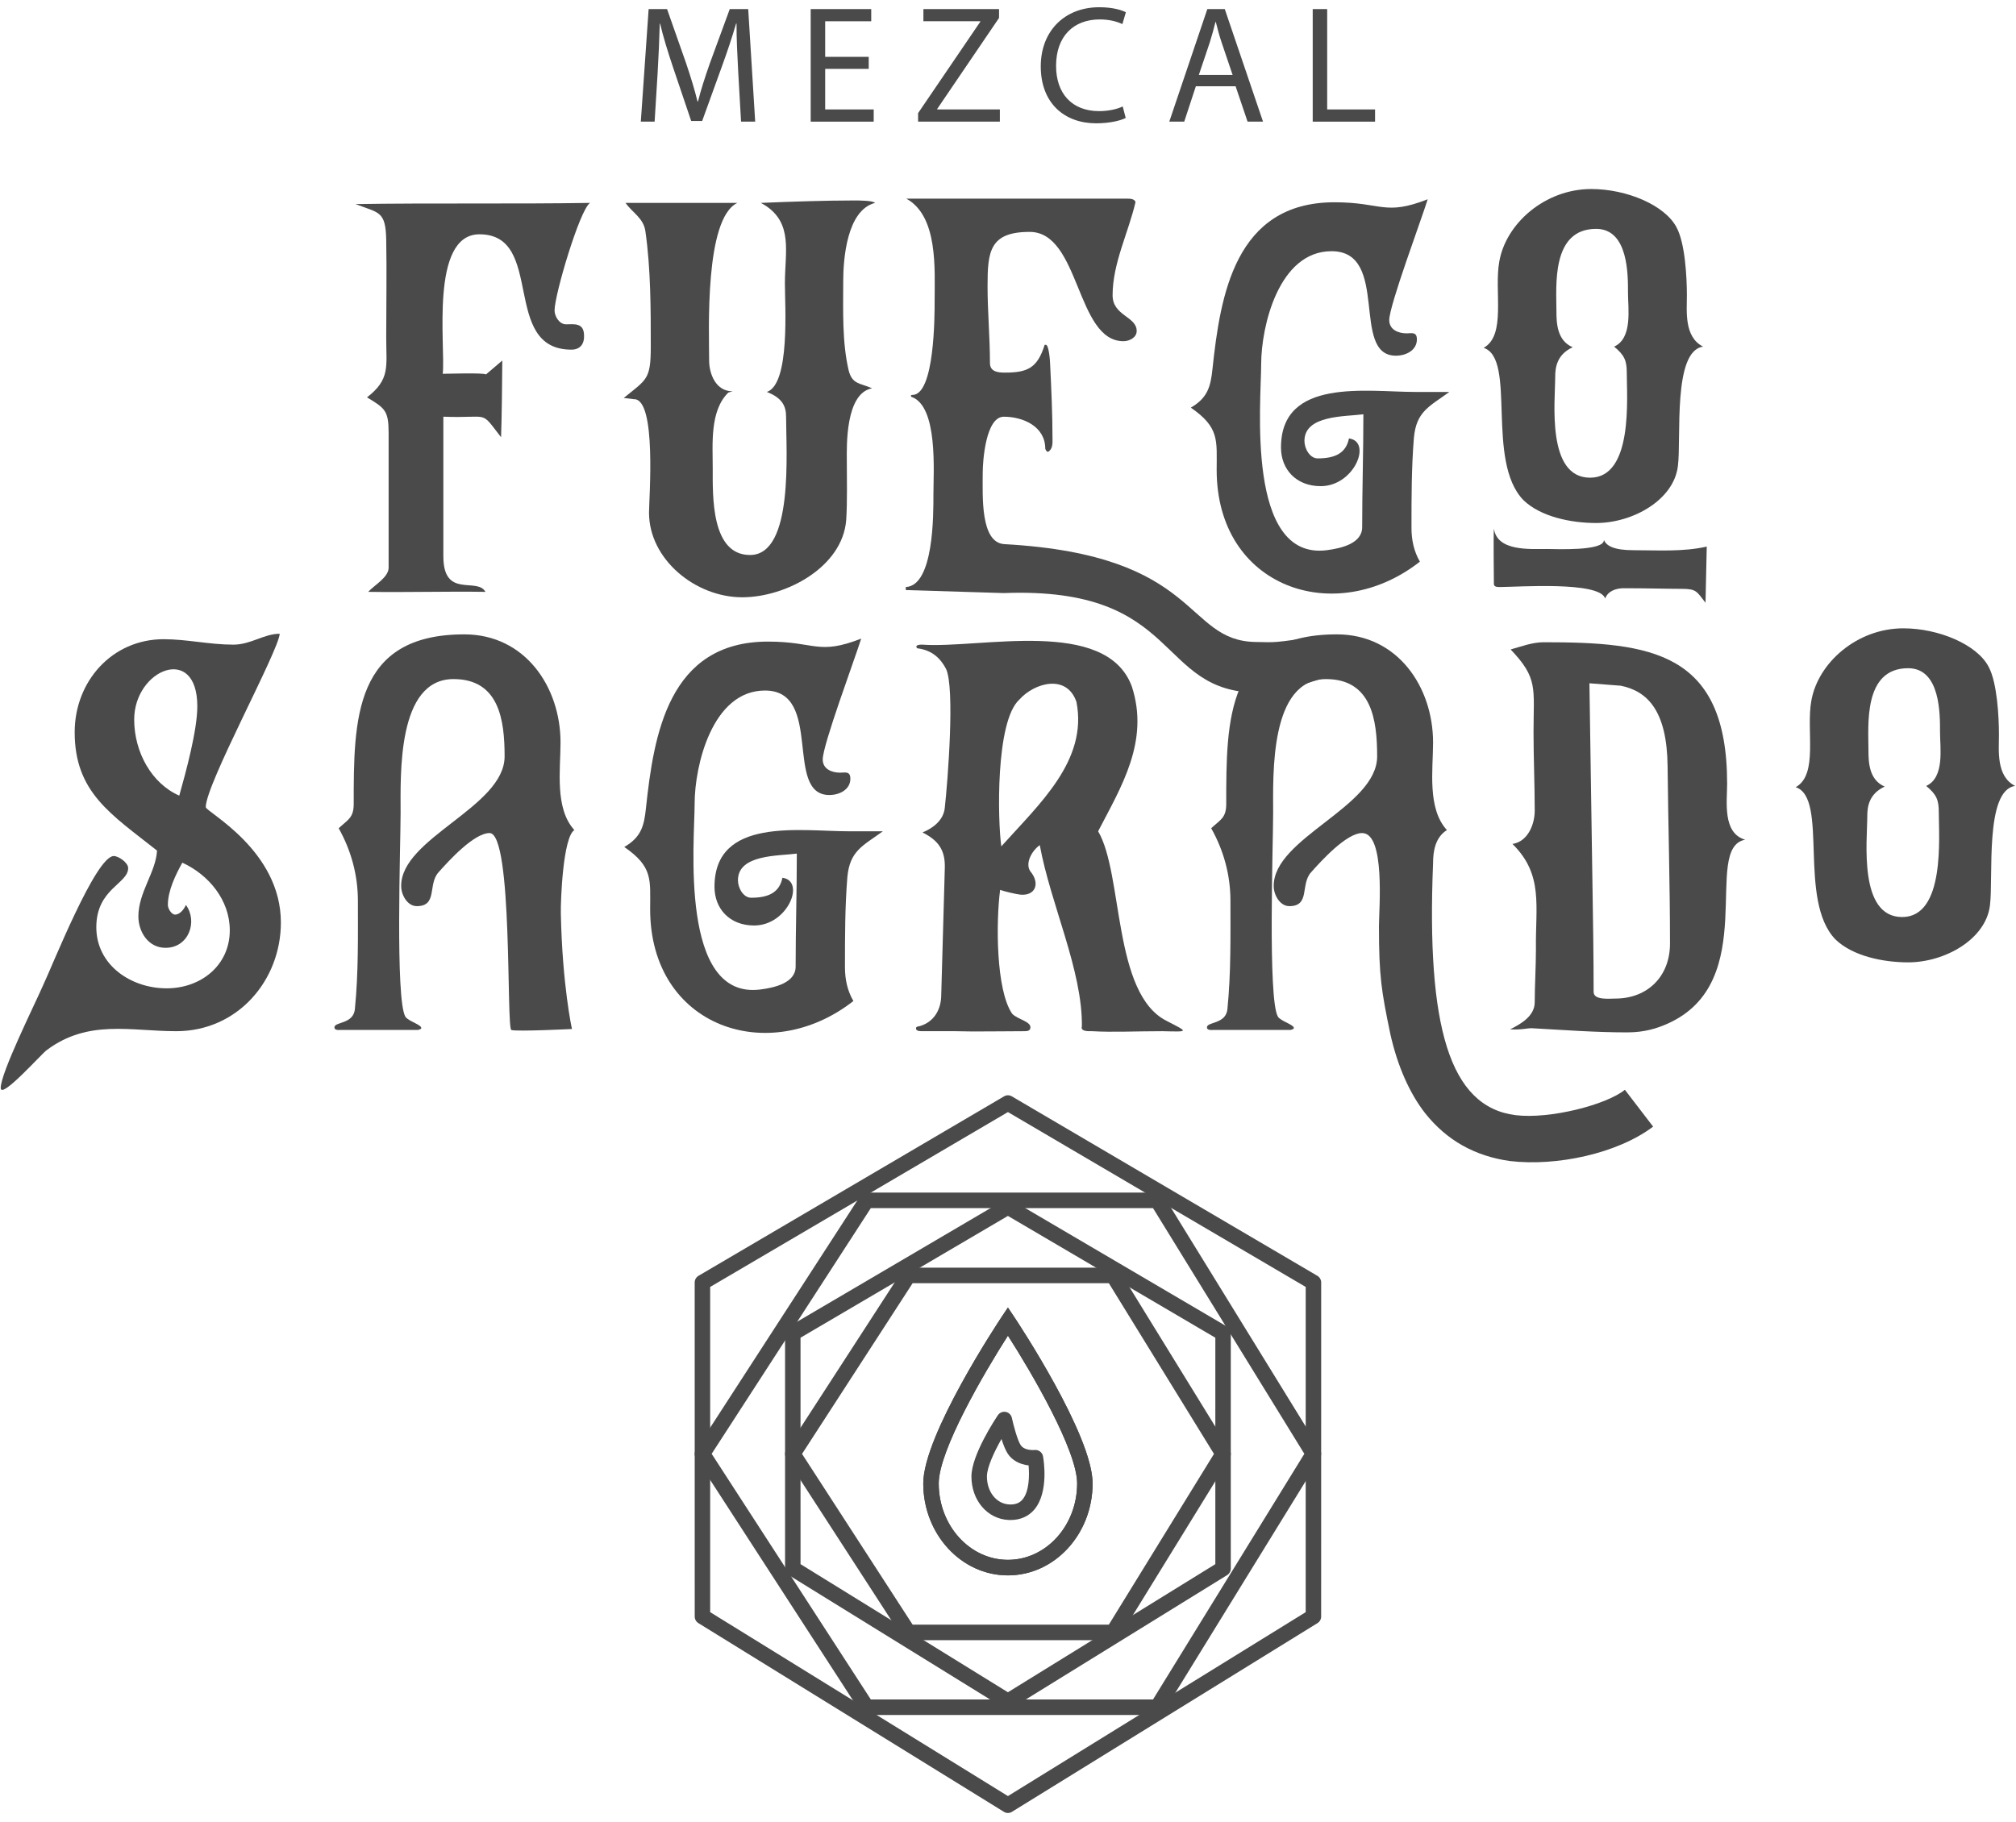
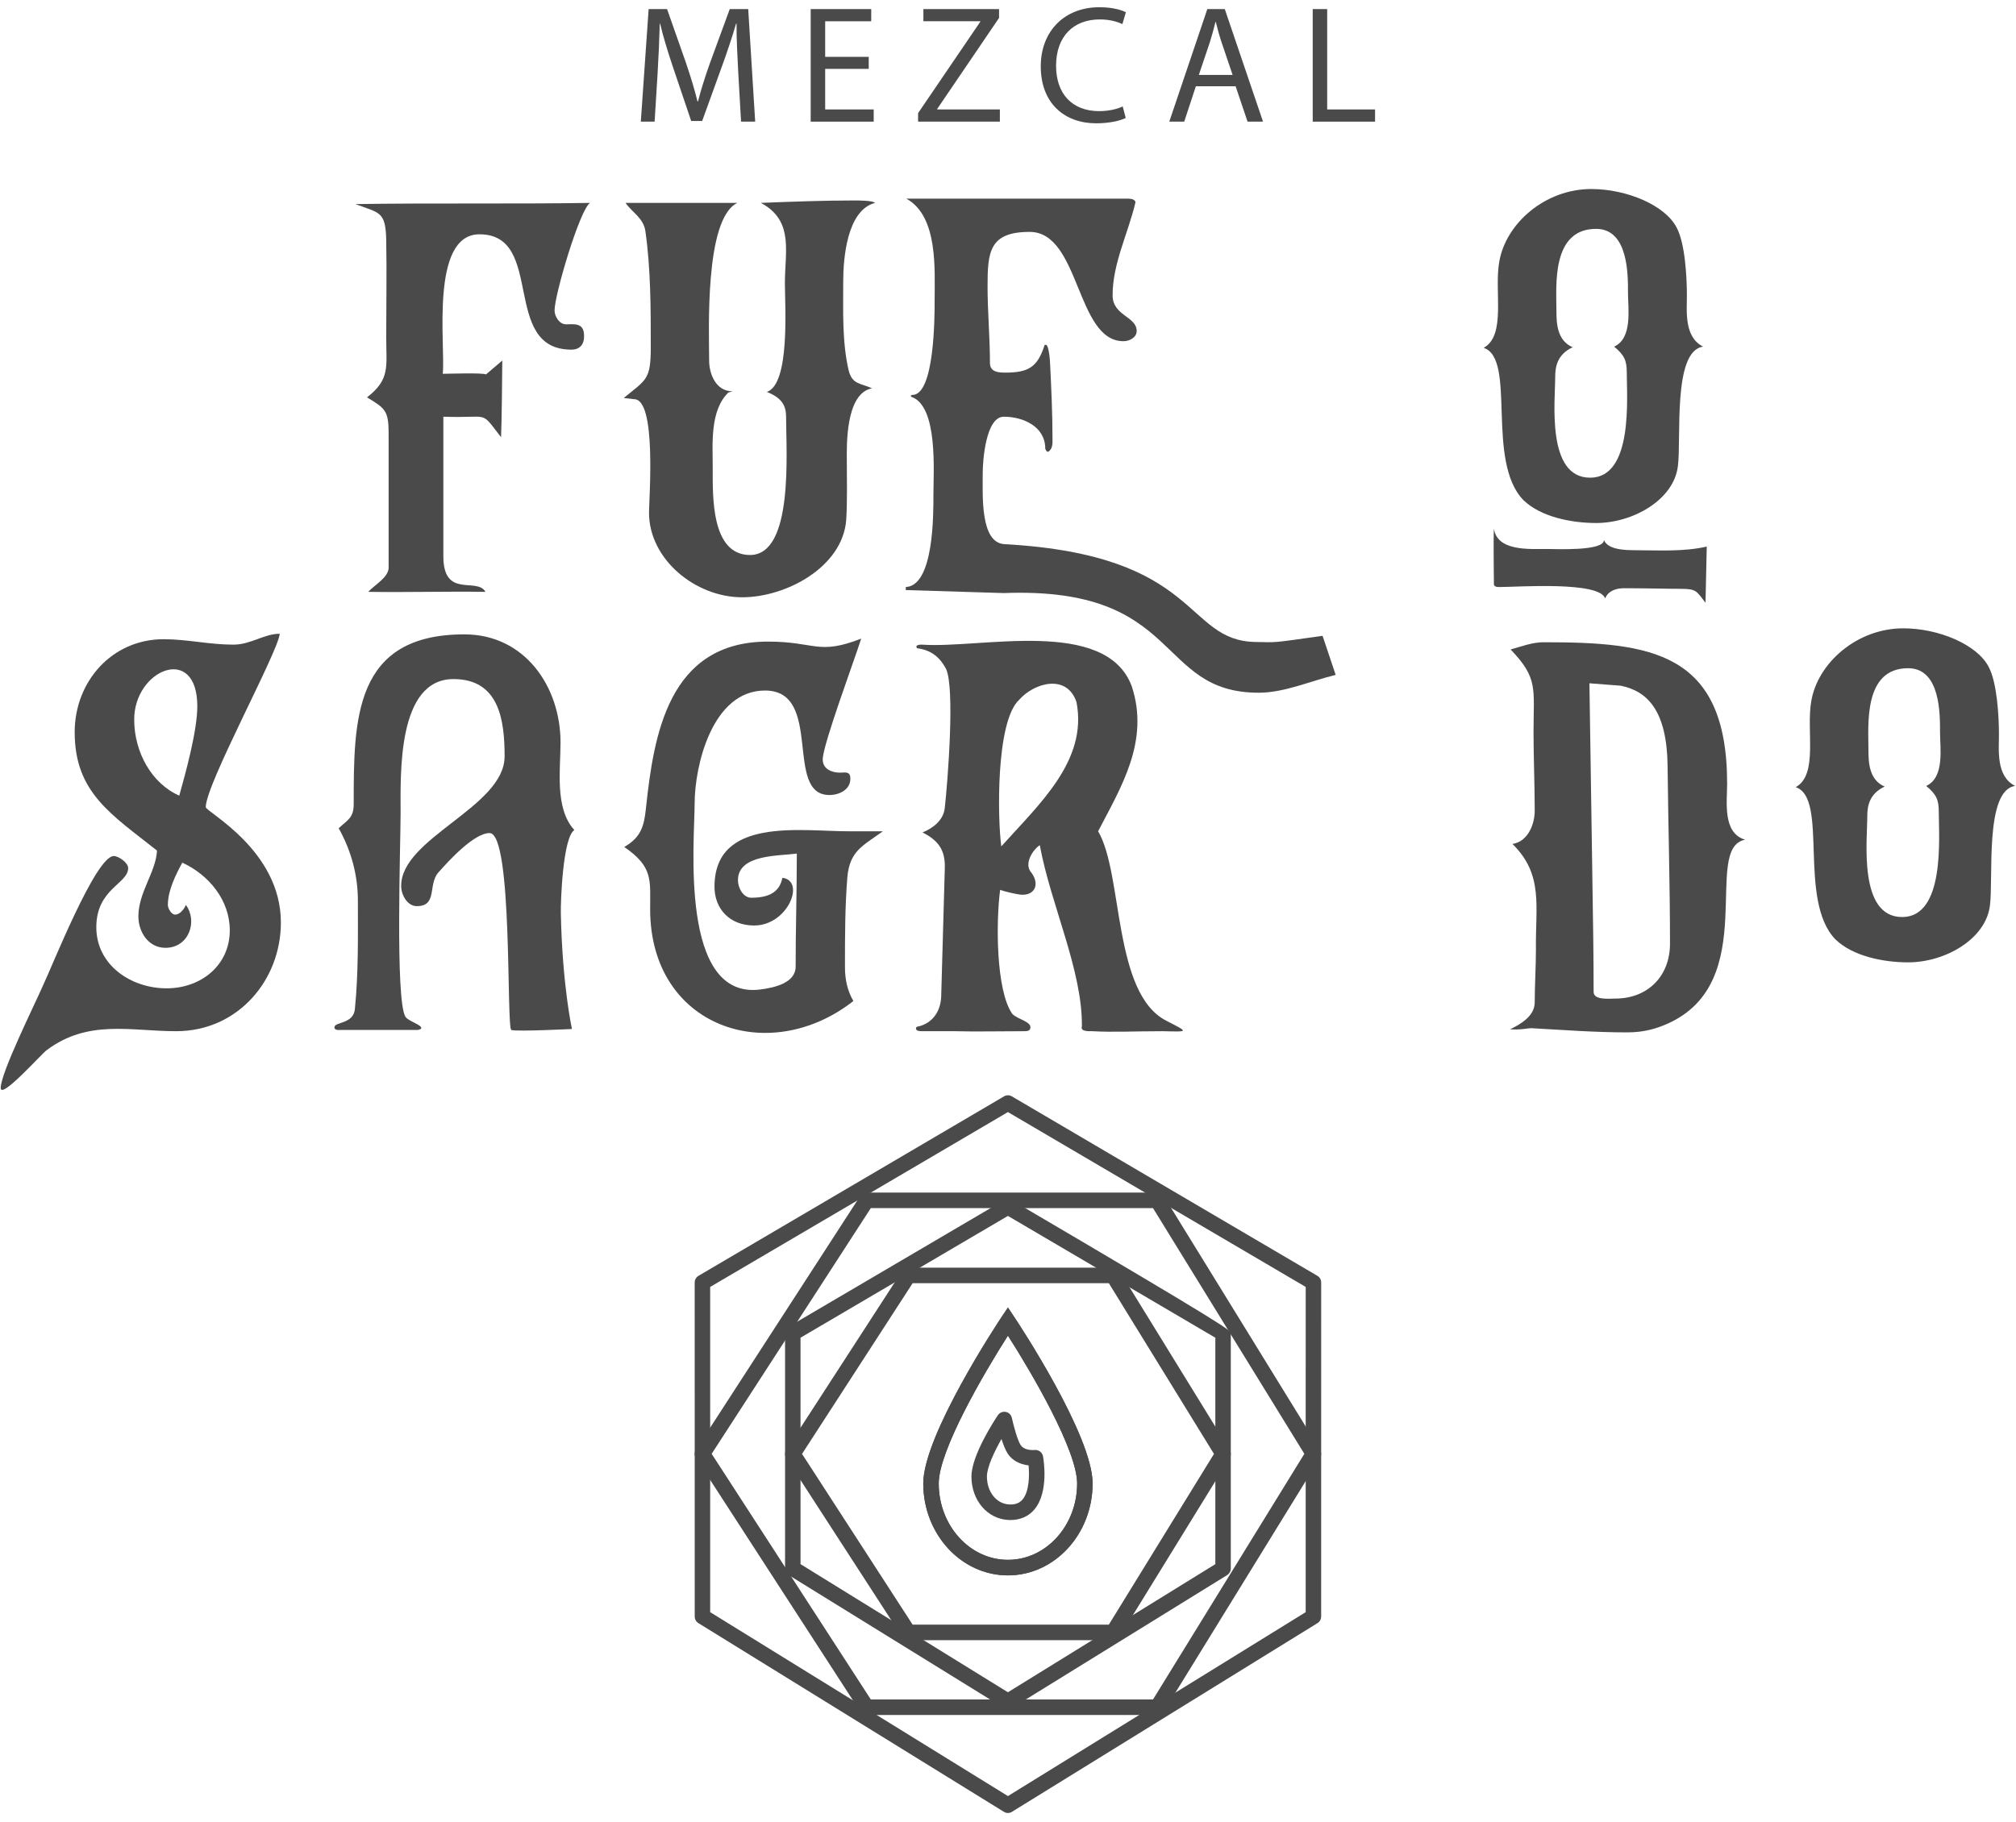
<svg xmlns="http://www.w3.org/2000/svg" width="156px" height="141px" viewBox="0 0 156 141" version="1.1">
  <title>logo</title>
  <desc>Created with Sketch.</desc>
  <defs />
  <g id="Page-1" stroke="none" stroke-width="1" fill="none" fill-rule="evenodd">
    <g id="Desktop-HD" transform="translate(-642, -60)">
      <g id="Header" transform="translate(61, 29)">
        <g id="logo" transform="translate(581, 31)">
          <g id="icon" transform="translate(53, 84)">
            <path d="M24.994,19.38 C23.139,22.281 19.64,28.272 19.64,30.819 C19.64,34.08 22.042,36.732 24.994,36.732 C27.948,36.732 30.35,34.08 30.35,30.819 C30.35,28.269 26.851,22.279 24.994,19.38 M24.994,37.936 C21.382,37.936 18.443,34.743 18.443,30.819 C18.443,27.084 24.251,18.321 24.497,17.948 L24.994,17.203 L25.491,17.948 C25.74,18.321 31.547,27.084 31.547,30.819 C31.547,34.743 28.607,37.936 24.994,37.936" id="Fill-1" fill="#4A4A4A" />
            <path d="M24.994,19.38 C23.139,22.281 19.64,28.272 19.64,30.819 C19.64,34.08 22.042,36.732 24.994,36.732 C27.948,36.732 30.35,34.08 30.35,30.819 C30.35,28.269 26.851,22.279 24.994,19.38 Z M24.994,37.936 C21.382,37.936 18.443,34.743 18.443,30.819 C18.443,27.084 24.251,18.321 24.497,17.948 L24.994,17.203 L25.491,17.948 C25.74,18.321 31.547,27.084 31.547,30.819 C31.547,34.743 28.607,37.936 24.994,37.936 Z" id="Stroke-3" fill="#4A4A4A" />
            <path d="M24.496,27.379 C23.953,28.336 23.371,29.553 23.369,30.275 C23.364,31.469 24.108,32.402 25.1,32.445 L25.197,32.448 C25.61,32.448 25.908,32.322 26.13,32.055 C26.648,31.434 26.663,30.201 26.593,29.422 C25.899,29.344 25.325,29.029 24.989,28.528 C24.805,28.251 24.635,27.815 24.496,27.379 Z M25.197,33.65 C25.147,33.65 25.097,33.65 25.046,33.647 C23.402,33.573 22.166,32.123 22.171,30.274 C22.175,28.62 24.009,25.848 24.217,25.537 C24.352,25.338 24.591,25.239 24.828,25.283 C25.063,25.328 25.248,25.51 25.299,25.746 C25.434,26.368 25.74,27.493 25.983,27.856 C26.211,28.199 26.715,28.236 26.92,28.236 C26.992,28.236 27.04,28.231 27.052,28.231 C27.368,28.197 27.653,28.41 27.71,28.721 C27.76,28.999 28.168,31.479 27.051,32.825 C26.601,33.363 25.96,33.65 25.197,33.65 L25.197,33.65 Z" id="Fill-5" fill="#4A4A4A" />
            <path d="M24.496,27.379 C23.953,28.336 23.371,29.553 23.369,30.275 C23.364,31.469 24.108,32.402 25.1,32.445 L25.197,32.448 C25.61,32.448 25.908,32.322 26.13,32.055 C26.648,31.434 26.663,30.201 26.593,29.422 C25.899,29.344 25.325,29.029 24.989,28.528 C24.805,28.251 24.635,27.815 24.496,27.379 Z M25.197,33.65 C25.147,33.65 25.097,33.65 25.046,33.647 C23.402,33.573 22.166,32.123 22.171,30.274 C22.175,28.62 24.009,25.848 24.217,25.537 C24.352,25.338 24.591,25.239 24.828,25.283 C25.063,25.328 25.248,25.51 25.299,25.746 C25.434,26.368 25.74,27.493 25.983,27.856 C26.211,28.199 26.715,28.236 26.92,28.236 C26.992,28.236 27.04,28.231 27.052,28.231 C27.368,28.197 27.653,28.41 27.71,28.721 C27.76,28.999 28.168,31.479 27.051,32.825 C26.601,33.363 25.96,33.65 25.197,33.65 L25.197,33.65 Z" id="Stroke-7" />
            <path d="M14.385,47.54 L36.221,47.54 L47.931,28.527 L36.221,9.508 L14.385,9.508 L2.069,28.527 L14.385,47.54 Z M36.554,48.742 L14.061,48.742 C13.86,48.742 13.671,48.64 13.559,48.468 L0.855,28.853 C0.724,28.654 0.724,28.395 0.855,28.197 L13.559,8.579 C13.671,8.409 13.86,8.307 14.061,8.307 L36.554,8.307 C36.761,8.307 36.954,8.415 37.063,8.591 L49.143,28.208 C49.262,28.404 49.262,28.648 49.143,28.841 L37.063,48.458 C36.954,48.634 36.761,48.742 36.554,48.742 Z" id="Fill-9" fill="#4A4A4A" />
            <path d="M14.385,47.54 L36.221,47.54 L47.931,28.527 L36.221,9.508 L14.385,9.508 L2.069,28.527 L14.385,47.54 Z M36.554,48.742 L14.061,48.742 C13.86,48.742 13.671,48.64 13.559,48.468 L0.855,28.853 C0.724,28.654 0.724,28.395 0.855,28.197 L13.559,8.579 C13.671,8.409 13.86,8.307 14.061,8.307 L36.554,8.307 C36.761,8.307 36.954,8.415 37.063,8.591 L49.143,28.208 C49.262,28.404 49.262,28.648 49.143,28.841 L37.063,48.458 C36.954,48.634 36.761,48.742 36.554,48.742 Z" id="Stroke-11" />
            <path d="M1.954,40.782 L24.995,55.017 L48.036,40.782 L48.037,15.61 L24.995,2.075 L1.954,15.61 L1.954,40.782 Z M24.995,56.326 C24.886,56.326 24.777,56.296 24.681,56.235 L1.043,41.631 C0.866,41.521 0.758,41.329 0.758,41.119 L0.756,15.265 C0.756,15.052 0.87,14.855 1.053,14.747 L24.693,0.859 C24.879,0.748 25.11,0.748 25.297,0.859 L48.937,14.747 C49.121,14.855 49.234,15.052 49.234,15.265 L49.232,41.119 C49.232,41.329 49.126,41.521 48.947,41.631 L25.307,56.235 C25.213,56.296 25.102,56.326 24.995,56.326 Z" id="Fill-13" fill="#4A4A4A" />
            <path d="M1.954,40.782 L24.995,55.017 L48.036,40.782 L48.037,15.61 L24.995,2.075 L1.954,15.61 L1.954,40.782 Z M24.995,56.326 C24.886,56.326 24.777,56.296 24.681,56.235 L1.043,41.631 C0.866,41.521 0.758,41.329 0.758,41.119 L0.756,15.265 C0.756,15.052 0.87,14.855 1.053,14.747 L24.693,0.859 C24.879,0.748 25.11,0.748 25.297,0.859 L48.937,14.747 C49.121,14.855 49.234,15.052 49.234,15.265 L49.232,41.119 C49.232,41.329 49.126,41.521 48.947,41.631 L25.307,56.235 C25.213,56.296 25.102,56.326 24.995,56.326 Z" id="Stroke-15" />
            <path d="M17.62,41.748 L32.803,41.748 L40.939,28.533 L32.803,15.32 L17.62,15.32 L9.062,28.533 L17.62,41.748 Z M33.135,42.952 L17.296,42.952 C17.094,42.952 16.905,42.847 16.794,42.679 L7.845,28.862 C7.718,28.662 7.718,28.405 7.845,28.206 L16.794,14.392 C16.905,14.222 17.094,14.119 17.296,14.119 L33.135,14.119 C33.343,14.119 33.536,14.227 33.645,14.403 L42.15,28.218 C42.271,28.41 42.271,28.655 42.152,28.85 L33.645,42.665 C33.536,42.842 33.343,42.952 33.135,42.952 Z" id="Fill-17" fill="#4A4A4A" />
            <path d="M17.62,41.748 L32.803,41.748 L40.939,28.533 L32.803,15.32 L17.62,15.32 L9.062,28.533 L17.62,41.748 Z M33.135,42.952 L17.296,42.952 C17.094,42.952 16.905,42.847 16.794,42.679 L7.845,28.862 C7.718,28.662 7.718,28.405 7.845,28.206 L16.794,14.392 C16.905,14.222 17.094,14.119 17.296,14.119 L33.135,14.119 C33.343,14.119 33.536,14.227 33.645,14.403 L42.15,28.218 C42.271,28.41 42.271,28.655 42.152,28.85 L33.645,42.665 C33.536,42.842 33.343,42.952 33.135,42.952 Z" id="Stroke-19" />
-             <path d="M8.946,37.066 L24.994,46.982 L41.044,37.066 L41.044,19.54 L24.994,10.112 L8.945,19.54 L8.946,37.066 Z M24.994,48.291 C24.886,48.291 24.777,48.261 24.681,48.201 L8.035,37.915 C7.858,37.806 7.749,37.61 7.749,37.402 L7.749,19.194 C7.749,18.98 7.862,18.784 8.046,18.677 L24.692,8.897 C24.88,8.788 25.11,8.788 25.296,8.897 L41.943,18.677 C42.129,18.784 42.24,18.98 42.24,19.194 L42.24,37.402 C42.24,37.61 42.133,37.806 41.956,37.915 L25.308,48.201 C25.213,48.261 25.103,48.291 24.994,48.291 Z" id="Fill-21" fill="#4A4A4A" />
+             <path d="M8.946,37.066 L24.994,46.982 L41.044,37.066 L41.044,19.54 L24.994,10.112 L8.945,19.54 L8.946,37.066 Z M24.994,48.291 C24.886,48.291 24.777,48.261 24.681,48.201 L8.035,37.915 C7.858,37.806 7.749,37.61 7.749,37.402 L7.749,19.194 C7.749,18.98 7.862,18.784 8.046,18.677 L24.692,8.897 C24.88,8.788 25.11,8.788 25.296,8.897 C42.129,18.784 42.24,18.98 42.24,19.194 L42.24,37.402 C42.24,37.61 42.133,37.806 41.956,37.915 L25.308,48.201 C25.213,48.261 25.103,48.291 24.994,48.291 Z" id="Fill-21" fill="#4A4A4A" />
            <path d="M8.946,37.066 L24.994,46.982 L41.044,37.066 L41.044,19.54 L24.994,10.112 L8.945,19.54 L8.946,37.066 Z M24.994,48.291 C24.886,48.291 24.777,48.261 24.681,48.201 L8.035,37.915 C7.858,37.806 7.749,37.61 7.749,37.402 L7.749,19.194 C7.749,18.98 7.862,18.784 8.046,18.677 L24.692,8.897 C24.88,8.788 25.11,8.788 25.296,8.897 L41.943,18.677 C42.129,18.784 42.24,18.98 42.24,19.194 L42.24,37.402 C42.24,37.61 42.133,37.806 41.956,37.915 L25.308,48.201 C25.213,48.261 25.103,48.291 24.994,48.291 Z" id="Stroke-23" />
          </g>
          <path d="M57.125,5.588 C57.061,4.374 56.984,2.914 56.995,1.827 L56.959,1.827 C56.662,2.849 56.301,3.934 55.864,5.137 L54.334,9.364 L53.485,9.364 L52.082,5.215 C51.671,3.987 51.322,2.861 51.08,1.827 L51.053,1.827 C51.027,2.914 50.963,4.374 50.886,5.679 L50.655,9.416 L49.587,9.416 L50.192,0.703 L51.618,0.703 L53.099,4.916 C53.458,5.991 53.755,6.947 53.973,7.851 L54.013,7.851 C54.231,6.973 54.538,6.016 54.924,4.916 L56.469,0.703 L57.897,0.703 L58.437,9.416 L57.344,9.416 L57.125,5.588 Z" id="Fill-25" fill="#4A4A4A" />
          <path d="M57.125,5.588 C57.061,4.374 56.984,2.914 56.995,1.827 L56.959,1.827 C56.662,2.849 56.301,3.934 55.864,5.137 L54.334,9.364 L53.485,9.364 L52.082,5.215 C51.671,3.987 51.322,2.861 51.08,1.827 L51.053,1.827 C51.027,2.914 50.963,4.374 50.886,5.679 L50.655,9.416 L49.587,9.416 L50.192,0.703 L51.618,0.703 L53.099,4.916 C53.458,5.991 53.755,6.947 53.973,7.851 L54.013,7.851 C54.231,6.973 54.538,6.016 54.924,4.916 L56.469,0.703 L57.897,0.703 L58.437,9.416 L57.344,9.416 L57.125,5.588 Z" id="Stroke-27" />
          <polygon id="Fill-29" fill="#4A4A4A" points="67.223 5.331 63.853 5.331 63.853 8.471 67.608 8.471 67.608 9.416 62.732 9.416 62.732 0.703 67.416 0.703 67.416 1.646 63.853 1.646 63.853 4.4 67.223 4.4" />
          <polygon id="Stroke-31" points="67.223 5.331 63.853 5.331 63.853 8.471 67.608 8.471 67.608 9.416 62.732 9.416 62.732 0.703 67.416 0.703 67.416 1.646 63.853 1.646 63.853 4.4 67.223 4.4" />
          <polygon id="Fill-33" fill="#4A4A4A" points="71.043 8.756 75.854 1.685 75.854 1.645 71.453 1.645 71.453 0.703 77.307 0.703 77.307 1.388 72.521 8.433 72.521 8.471 77.371 8.471 77.371 9.416 71.043 9.416" />
          <polygon id="Stroke-35" points="71.043 8.756 75.854 1.685 75.854 1.645 71.453 1.645 71.453 0.703 77.307 0.703 77.307 1.388 72.521 8.433 72.521 8.471 77.371 8.471 77.371 9.416 71.043 9.416" />
          <path d="M87.109,9.131 C86.698,9.337 85.874,9.544 84.818,9.544 C82.374,9.544 80.535,7.993 80.535,5.137 C80.535,2.408 82.374,0.56 85.064,0.56 C86.144,0.56 86.827,0.793 87.121,0.949 L86.851,1.867 C86.428,1.66 85.823,1.504 85.103,1.504 C83.069,1.504 81.72,2.81 81.72,5.097 C81.72,7.231 82.941,8.601 85.051,8.601 C85.732,8.601 86.428,8.46 86.877,8.239 L87.109,9.131 Z" id="Fill-37" fill="#4A4A4A" />
          <path d="M87.109,9.131 C86.698,9.337 85.874,9.544 84.818,9.544 C82.374,9.544 80.535,7.993 80.535,5.137 C80.535,2.408 82.374,0.56 85.064,0.56 C86.144,0.56 86.827,0.793 87.121,0.949 L86.851,1.867 C86.428,1.66 85.823,1.504 85.103,1.504 C83.069,1.504 81.72,2.81 81.72,5.097 C81.72,7.231 82.941,8.601 85.051,8.601 C85.732,8.601 86.428,8.46 86.877,8.239 L87.109,9.131 Z" id="Stroke-39" />
          <path d="M95.38,5.797 L94.531,3.288 C94.338,2.719 94.209,2.202 94.08,1.698 L94.055,1.698 C93.925,2.216 93.785,2.745 93.617,3.274 L92.768,5.797 L95.38,5.797 Z M92.537,6.676 L91.636,9.416 L90.48,9.416 L93.424,0.703 L94.775,0.703 L97.734,9.416 L96.538,9.416 L95.612,6.676 L92.537,6.676 Z" id="Fill-41" fill="#4A4A4A" />
          <path d="M95.38,5.797 L94.531,3.288 C94.338,2.719 94.209,2.202 94.08,1.698 L94.055,1.698 C93.925,2.216 93.785,2.745 93.617,3.274 L92.768,5.797 L95.38,5.797 Z M92.537,6.676 L91.636,9.416 L90.48,9.416 L93.424,0.703 L94.775,0.703 L97.734,9.416 L96.538,9.416 L95.612,6.676 L92.537,6.676 Z" id="Stroke-43" />
          <polygon id="Fill-45" fill="#4A4A4A" points="101.579 0.703 102.698 0.703 102.698 8.471 106.403 8.471 106.403 9.416 101.579 9.416" />
-           <polygon id="Stroke-47" points="101.579 0.703 102.698 0.703 102.698 8.471 106.403 8.471 106.403 9.416 101.579 9.416" />
          <path d="M15.268,54.664 C15.268,49.802 10.384,51.811 10.384,55.692 C10.384,58.216 11.734,60.647 13.872,61.582 C14.385,59.759 15.268,56.533 15.268,54.664 M0.055,84.209 C0.055,83.04 2.66,77.805 3.313,76.309 C4.01,74.86 7.406,66.257 8.803,66.257 C9.174,66.257 9.918,66.771 9.918,67.192 C9.918,68.408 7.453,68.78 7.453,71.771 C7.453,74.674 10.106,76.497 12.896,76.497 C15.548,76.497 17.781,74.721 17.781,72.007 C17.781,69.669 16.153,67.707 14.107,66.771 C13.595,67.707 12.99,68.921 12.99,70.044 C12.99,70.326 13.27,70.791 13.548,70.791 C13.918,70.791 14.247,70.372 14.385,70.044 C15.315,71.306 14.619,73.362 12.805,73.362 C11.455,73.362 10.708,72.1 10.708,70.932 C10.708,69.062 12.059,67.521 12.151,65.837 C8.615,63.033 5.779,61.349 5.779,56.673 C5.779,52.748 8.663,49.475 12.664,49.475 C14.479,49.475 16.201,49.896 18.061,49.896 C19.409,49.896 20.434,49.052 21.645,49.052 C21.551,50.41 15.922,60.693 15.922,62.47 C15.922,62.843 21.735,65.79 21.735,71.401 C21.735,75.888 18.387,79.815 13.64,79.815 C10.106,79.815 6.846,78.88 3.637,81.263 C3.313,81.451 0.055,85.144 0.055,84.209" id="Fill-49" fill="#4A4A4A" />
          <path d="M39.57,79.724 C39.169,79.613 39.699,64.48 37.884,64.48 C36.675,64.48 34.718,66.63 33.931,67.52 C33.091,68.454 33.882,70.136 32.253,70.136 C31.51,70.136 31.044,69.248 31.044,68.595 C30.999,64.855 39.047,62.47 39.047,58.543 C39.047,55.739 38.629,52.561 35.092,52.561 C30.719,52.561 30.999,59.946 30.999,62.938 C30.999,65.276 30.579,77.384 31.369,78.693 C31.603,79.066 32.766,79.349 32.579,79.628 C32.487,79.674 32.394,79.72 32.3,79.72 L26.298,79.72 C26.298,79.72 25.881,79.768 25.881,79.534 C25.833,79.066 27.37,79.301 27.462,78.083 C27.741,75.326 27.694,72.476 27.694,69.718 C27.694,67.752 27.181,65.838 26.207,64.107 C26.903,63.453 27.37,63.313 27.37,62.236 C27.37,55.691 27.37,49.1 35.93,49.1 C40.628,49.1 43.374,53.167 43.374,57.468 C43.374,59.574 42.91,62.565 44.444,64.247 C43.56,64.808 43.378,69.717 43.398,70.698 C43.512,76.279 44.258,79.645 44.258,79.645 C44.258,79.645 40.045,79.856 39.57,79.724" id="Fill-51" fill="#4A4A4A" />
          <path d="M68.317,64.342 C66.781,65.461 65.756,65.837 65.569,67.895 C65.384,70.183 65.384,72.476 65.384,74.859 C65.384,75.795 65.569,76.682 66.036,77.479 C59.475,82.618 50.309,79.488 50.309,70.372 C50.309,68.083 50.541,67.1 48.307,65.556 C49.61,64.808 49.843,63.921 49.983,62.565 C50.586,56.909 51.705,49.66 59.428,49.66 C63.105,49.66 63.291,50.737 66.64,49.429 C66.128,51.064 63.663,57.657 63.663,58.78 C63.663,59.525 64.36,59.805 65.012,59.805 C65.384,59.805 65.802,59.664 65.802,60.273 C65.802,61.115 64.965,61.534 64.175,61.534 C60.636,61.534 63.755,53.447 59.195,53.447 C55.1,53.447 53.752,59.291 53.752,62.189 C53.752,65.09 52.542,77.384 58.825,76.589 C59.94,76.448 61.567,76.076 61.567,74.814 C61.567,71.868 61.659,69.063 61.659,66.069 C60.265,66.257 57.103,66.116 57.103,68.129 C57.103,68.735 57.521,69.485 58.125,69.485 C59.428,69.485 60.312,69.107 60.544,67.94 C62.359,68.174 60.964,71.634 58.358,71.634 C56.449,71.634 55.288,70.326 55.288,68.64 C55.288,63.218 61.94,64.342 65.66,64.342 L68.317,64.342 Z" id="Fill-53" fill="#4A4A4A" />
          <path d="M83.299,54.337 C82.556,52.139 80.043,52.839 78.879,54.148 C77.019,55.832 77.204,63.546 77.482,65.51 C80.415,62.236 84.183,58.872 83.299,54.337 M71.341,49.895 C75.856,50.221 85.577,47.745 87.578,53.119 C88.974,57.376 86.742,60.928 84.974,64.342 C86.929,67.659 86.092,76.916 90.277,79.019 C91.999,79.908 91.999,79.861 89.952,79.815 C87.86,79.815 86.136,79.908 84.508,79.815 C84.275,79.815 83.579,79.861 83.718,79.439 C83.764,75.092 81.298,69.996 80.46,65.415 C79.903,65.79 79.297,66.771 79.716,67.425 C80.507,68.361 80.136,69.343 78.972,69.248 C78.6,69.202 77.762,69.013 77.391,68.876 C77.064,71.352 77.064,76.635 78.32,78.459 C78.738,78.926 79.903,79.066 79.716,79.628 C79.67,79.767 79.531,79.815 79.297,79.815 C77.204,79.815 75.531,79.861 73.903,79.815 L71.435,79.815 C71.156,79.815 70.878,79.815 70.878,79.581 C70.878,79.488 71.015,79.439 71.109,79.439 C72.178,79.161 72.782,78.272 72.83,77.149 C72.924,73.734 73.015,70.464 73.11,67.192 C73.156,65.79 72.598,65.04 71.386,64.433 C72.178,64.106 73.015,63.499 73.11,62.517 C73.342,60.412 73.903,53.213 73.201,51.764 C72.782,50.969 72.133,50.316 70.97,50.177 C70.737,49.895 71.25,49.895 71.341,49.895" id="Fill-55" fill="#4A4A4A" />
-           <path d="M127.921,87.202 C125.128,89.305 120.43,90.287 116.846,89.866 C114.149,89.491 111.962,88.277 110.286,86.173 C109.078,84.628 108.147,82.529 107.589,80.049 C106.89,76.683 106.705,75.56 106.705,71.68 C106.705,70.372 107.217,64.48 105.403,64.48 C104.192,64.48 102.239,66.63 101.449,67.52 C100.609,68.454 101.401,70.136 99.772,70.136 C99.027,70.136 98.561,69.248 98.561,68.595 C98.517,64.854 106.565,62.47 106.565,58.543 C106.565,55.739 106.147,52.562 102.609,52.562 C98.237,52.562 98.517,59.947 98.517,62.938 C98.517,65.275 98.097,77.384 98.888,78.692 C99.121,79.066 100.284,79.348 100.099,79.628 C100.004,79.674 99.912,79.72 99.819,79.72 L93.817,79.72 C93.817,79.72 93.397,79.767 93.397,79.534 C93.351,79.066 94.887,79.301 94.98,78.083 C95.258,75.326 95.213,72.476 95.213,69.718 C95.213,67.752 94.699,65.837 93.723,64.106 C94.423,63.452 94.887,63.313 94.887,62.236 C94.887,55.691 94.887,49.1 103.449,49.1 C108.147,49.1 110.892,53.166 110.892,57.468 C110.892,59.573 110.425,62.565 111.962,64.247 C111.078,64.809 110.892,65.837 110.892,66.818 C110.381,79.439 112.148,85.659 117.266,86.313 C119.918,86.64 124.292,85.518 125.735,84.35 L127.921,87.202 Z" id="Fill-57" fill="#4A4A4A" />
          <path d="M123.224,68.314 C123.269,71.12 123.316,73.969 123.316,76.777 C123.316,77.43 124.527,77.29 124.991,77.29 C127.504,77.29 129.226,75.56 129.226,73.037 C129.226,68.454 129.087,63.872 129.04,59.291 C128.992,55.037 127.504,53.495 125.411,53.074 L122.991,52.887 L123.224,68.314 Z M128.992,79.253 C128.249,79.582 127.271,79.907 125.924,79.907 C123.409,79.907 120.991,79.72 118.479,79.582 C118.199,79.582 117.734,79.72 116.851,79.674 C117.688,79.253 118.758,78.647 118.758,77.572 C118.758,76.355 118.852,74.763 118.852,73.504 C118.805,70.136 119.456,67.706 117.037,65.323 C118.246,65.134 118.758,63.781 118.758,62.752 C118.758,60.693 118.666,58.684 118.666,56.672 C118.666,53.26 119.037,52.512 116.895,50.269 C117.734,50.035 118.57,49.71 119.456,49.71 C127.692,49.71 133.647,50.41 133.647,60.647 C133.647,62.05 133.273,64.48 135.044,64.994 C131.646,65.604 136.346,76.029 128.992,79.253 Z" id="Fill-59" fill="#4A4A4A" />
          <path d="M150.121,56.673 C150.121,55.316 150.168,51.72 147.653,51.72 C144.163,51.72 144.583,56.158 144.583,58.078 C144.583,59.012 144.631,60.366 145.84,60.882 C144.631,61.444 144.492,62.423 144.492,63.173 C144.492,65.04 143.791,70.979 147.19,70.979 C150.539,70.979 150.025,64.76 150.025,62.843 C150.025,61.909 149.843,61.489 149.05,60.832 C150.493,60.181 150.121,57.889 150.121,56.673 M153.983,70.091 C153.657,72.708 150.493,74.487 147.653,74.487 C145.746,74.487 143.374,74.016 142.024,72.708 C139.094,69.669 141.514,61.769 138.953,60.928 C140.721,59.946 139.745,56.533 140.162,54.243 C140.676,51.297 143.699,48.633 147.281,48.633 C150.025,48.633 153.004,49.895 153.889,51.624 C154.54,52.84 154.68,55.458 154.68,56.86 C154.68,58.078 154.449,60.087 155.935,60.832 C153.563,61.161 154.261,67.94 153.983,70.091" id="Fill-61" fill="#4A4A4A" />
          <path d="M37.608,28.98 L38.868,27.905 C38.868,29.027 38.82,32.721 38.773,33.842 C37.099,31.692 37.981,32.392 34.307,32.253 L34.307,43.054 C34.307,46.373 36.912,44.641 37.564,45.81 C34.539,45.764 31.515,45.857 28.491,45.81 C28.957,45.296 30.072,44.689 30.072,43.94 L30.072,33.515 C30.072,31.785 29.793,31.596 28.398,30.756 C30.212,29.355 29.886,28.371 29.886,26.128 C29.886,23.606 29.934,21.08 29.886,18.556 C29.84,16.312 29.325,16.498 27.511,15.797 C33.051,15.704 40.17,15.797 45.658,15.704 C44.866,16.217 42.913,22.809 42.913,24.024 C42.913,24.492 43.285,25.102 43.797,25.102 C44.402,25.102 45.149,24.961 45.192,25.894 C45.242,26.596 44.914,27.063 44.216,27.063 C38.724,27.063 42.214,18.135 37.099,18.135 C33.236,18.135 34.492,26.877 34.26,28.932 C34.679,28.932 37.377,28.84 37.608,28.98" id="Fill-63" fill="#4A4A4A" />
          <path d="M57.06,15.704 C54.501,16.92 54.874,25.709 54.874,27.905 C54.874,28.932 55.386,30.288 56.688,30.288 L56.361,30.383 C54.919,31.786 55.151,34.356 55.151,36.227 C55.151,38.377 55.013,42.957 58.037,42.957 C61.433,42.957 60.828,34.963 60.828,32.254 C60.828,31.458 60.548,30.803 59.339,30.337 C61.154,29.729 60.736,23.651 60.736,21.921 C60.736,19.536 61.385,17.293 59.199,15.89 L58.875,15.704 C61.154,15.61 63.806,15.516 66.085,15.516 C66.458,15.516 67.529,15.516 67.714,15.704 C65.527,16.264 65.249,20.051 65.249,21.78 C65.249,24.024 65.156,26.456 65.666,28.653 C65.948,29.775 66.552,29.634 67.483,30.056 C65.389,30.429 65.527,34.636 65.527,35.571 C65.527,37.02 65.574,38.843 65.48,40.247 C65.201,43.894 60.828,46.23 57.432,46.23 C53.804,46.23 50.222,43.286 50.222,39.685 C50.222,38.564 50.825,30.852 49.057,30.898 L48.266,30.803 C50.034,29.356 50.358,29.401 50.358,26.83 C50.358,23.932 50.358,20.799 49.942,17.901 C49.801,16.872 48.92,16.452 48.406,15.704 L48.777,15.704 L57.06,15.704 Z" id="Fill-65" fill="#4A4A4A" />
          <path d="M103.356,52.238 C101.403,52.704 99.402,53.617 97.4,53.617 C89.354,53.617 91.582,45.377 77.674,45.904 L70.091,45.671 L70.091,45.436 C72.277,45.342 72.229,39.734 72.229,38.283 C72.229,36.507 72.603,31.41 70.509,30.709 C70.509,30.709 70.416,30.568 70.604,30.568 C72.323,30.568 72.323,24.446 72.323,23.278 C72.323,20.847 72.603,16.733 70.135,15.377 L87.306,15.377 C87.864,15.377 87.864,15.656 87.864,15.656 C87.306,18.041 86.094,20.38 86.094,22.857 C86.094,24.446 87.958,24.492 87.958,25.615 C87.958,26.128 87.398,26.409 86.934,26.409 C83.257,26.409 83.585,17.949 79.675,17.949 C76.559,17.949 76.418,19.491 76.418,22.155 C76.418,24.119 76.603,26.128 76.603,28.092 C76.603,28.794 77.255,28.84 77.767,28.84 C79.536,28.84 80.279,28.467 80.838,26.69 L80.932,26.69 C81.162,26.69 81.257,27.953 81.257,28.138 C81.348,30.008 81.443,32.019 81.443,33.889 C81.443,34.263 81.49,34.731 81.116,34.963 C80.977,35.012 80.884,34.731 80.884,34.731 C80.884,33.002 79.162,32.254 77.674,32.254 C76.28,32.254 76.044,35.665 76.044,36.6 C76.044,38.377 75.847,42.014 77.724,42.117 C93.013,42.962 91.582,49.603 97.169,49.69 C98.89,49.717 98.3,49.785 102.341,49.213 L103.356,52.238 Z" id="Fill-67" fill="#4A4A4A" />
-           <path d="M112.154,30.337 C110.618,31.458 109.594,31.833 109.409,33.889 C109.222,36.18 109.222,38.471 109.222,40.855 C109.222,41.789 109.409,42.679 109.873,43.472 C103.313,48.616 94.147,45.484 94.147,36.368 C94.147,34.078 94.378,33.094 92.147,31.55 C93.448,30.802 93.682,29.915 93.822,28.561 C94.427,22.901 95.543,15.656 103.267,15.656 C106.941,15.656 107.129,16.732 110.477,15.423 C109.968,17.059 107.501,23.651 107.501,24.772 C107.501,25.52 108.199,25.802 108.85,25.802 C109.222,25.802 109.641,25.661 109.641,26.267 C109.641,27.111 108.806,27.531 108.013,27.531 C104.476,27.531 107.595,19.443 103.034,19.443 C98.938,19.443 97.591,25.286 97.591,28.186 C97.591,31.084 96.38,43.38 102.661,42.586 C103.777,42.443 105.406,42.07 105.406,40.806 C105.406,37.864 105.5,35.058 105.5,32.065 C104.105,32.254 100.939,32.112 100.939,34.124 C100.939,34.731 101.36,35.48 101.964,35.48 C103.267,35.48 104.151,35.104 104.384,33.935 C106.198,34.169 104.801,37.629 102.197,37.629 C100.288,37.629 99.124,36.32 99.124,34.636 C99.124,29.213 105.779,30.337 109.5,30.337 L112.154,30.337 Z" id="Fill-69" fill="#4A4A4A" />
          <path d="M125.976,22.67 C125.976,21.312 126.02,17.714 123.509,17.714 C120.02,17.714 120.438,22.155 120.438,24.072 C120.438,25.007 120.484,26.361 121.695,26.877 C120.484,27.438 120.343,28.419 120.343,29.167 C120.343,31.036 119.648,36.974 123.043,36.974 C126.394,36.974 125.881,30.757 125.881,28.84 C125.881,27.904 125.695,27.484 124.903,26.829 C126.347,26.175 125.976,23.884 125.976,22.67 M119.694,42.492 C120.343,42.492 124.159,42.679 124.112,41.789 C124.3,42.257 124.903,42.586 126.394,42.586 C128.254,42.586 130.255,42.725 132.07,42.305 L131.974,46.652 C131.278,45.765 131.278,45.577 130.114,45.577 C128.953,45.577 127.558,45.529 125.649,45.529 C125.092,45.529 124.438,45.717 124.208,46.324 C123.787,44.969 117.413,45.436 116.064,45.436 C115.877,45.436 115.599,45.436 115.599,45.202 C115.599,44.409 115.553,41.883 115.599,40.901 C115.831,42.679 118.344,42.492 119.694,42.492 M129.836,36.087 C129.51,38.706 126.347,40.481 123.509,40.481 C121.601,40.481 119.226,40.013 117.879,38.706 C114.947,35.664 117.367,27.765 114.807,26.923 C116.575,25.942 115.599,22.53 116.018,20.237 C116.53,17.293 119.553,14.63 123.137,14.63 C125.881,14.63 128.86,15.889 129.743,17.62 C130.394,18.835 130.533,21.455 130.533,22.857 C130.533,24.072 130.301,26.082 131.789,26.829 C129.417,27.157 130.114,33.935 129.836,36.087" id="Fill-71" fill="#4A4A4A" />
        </g>
      </g>
    </g>
  </g>
</svg>